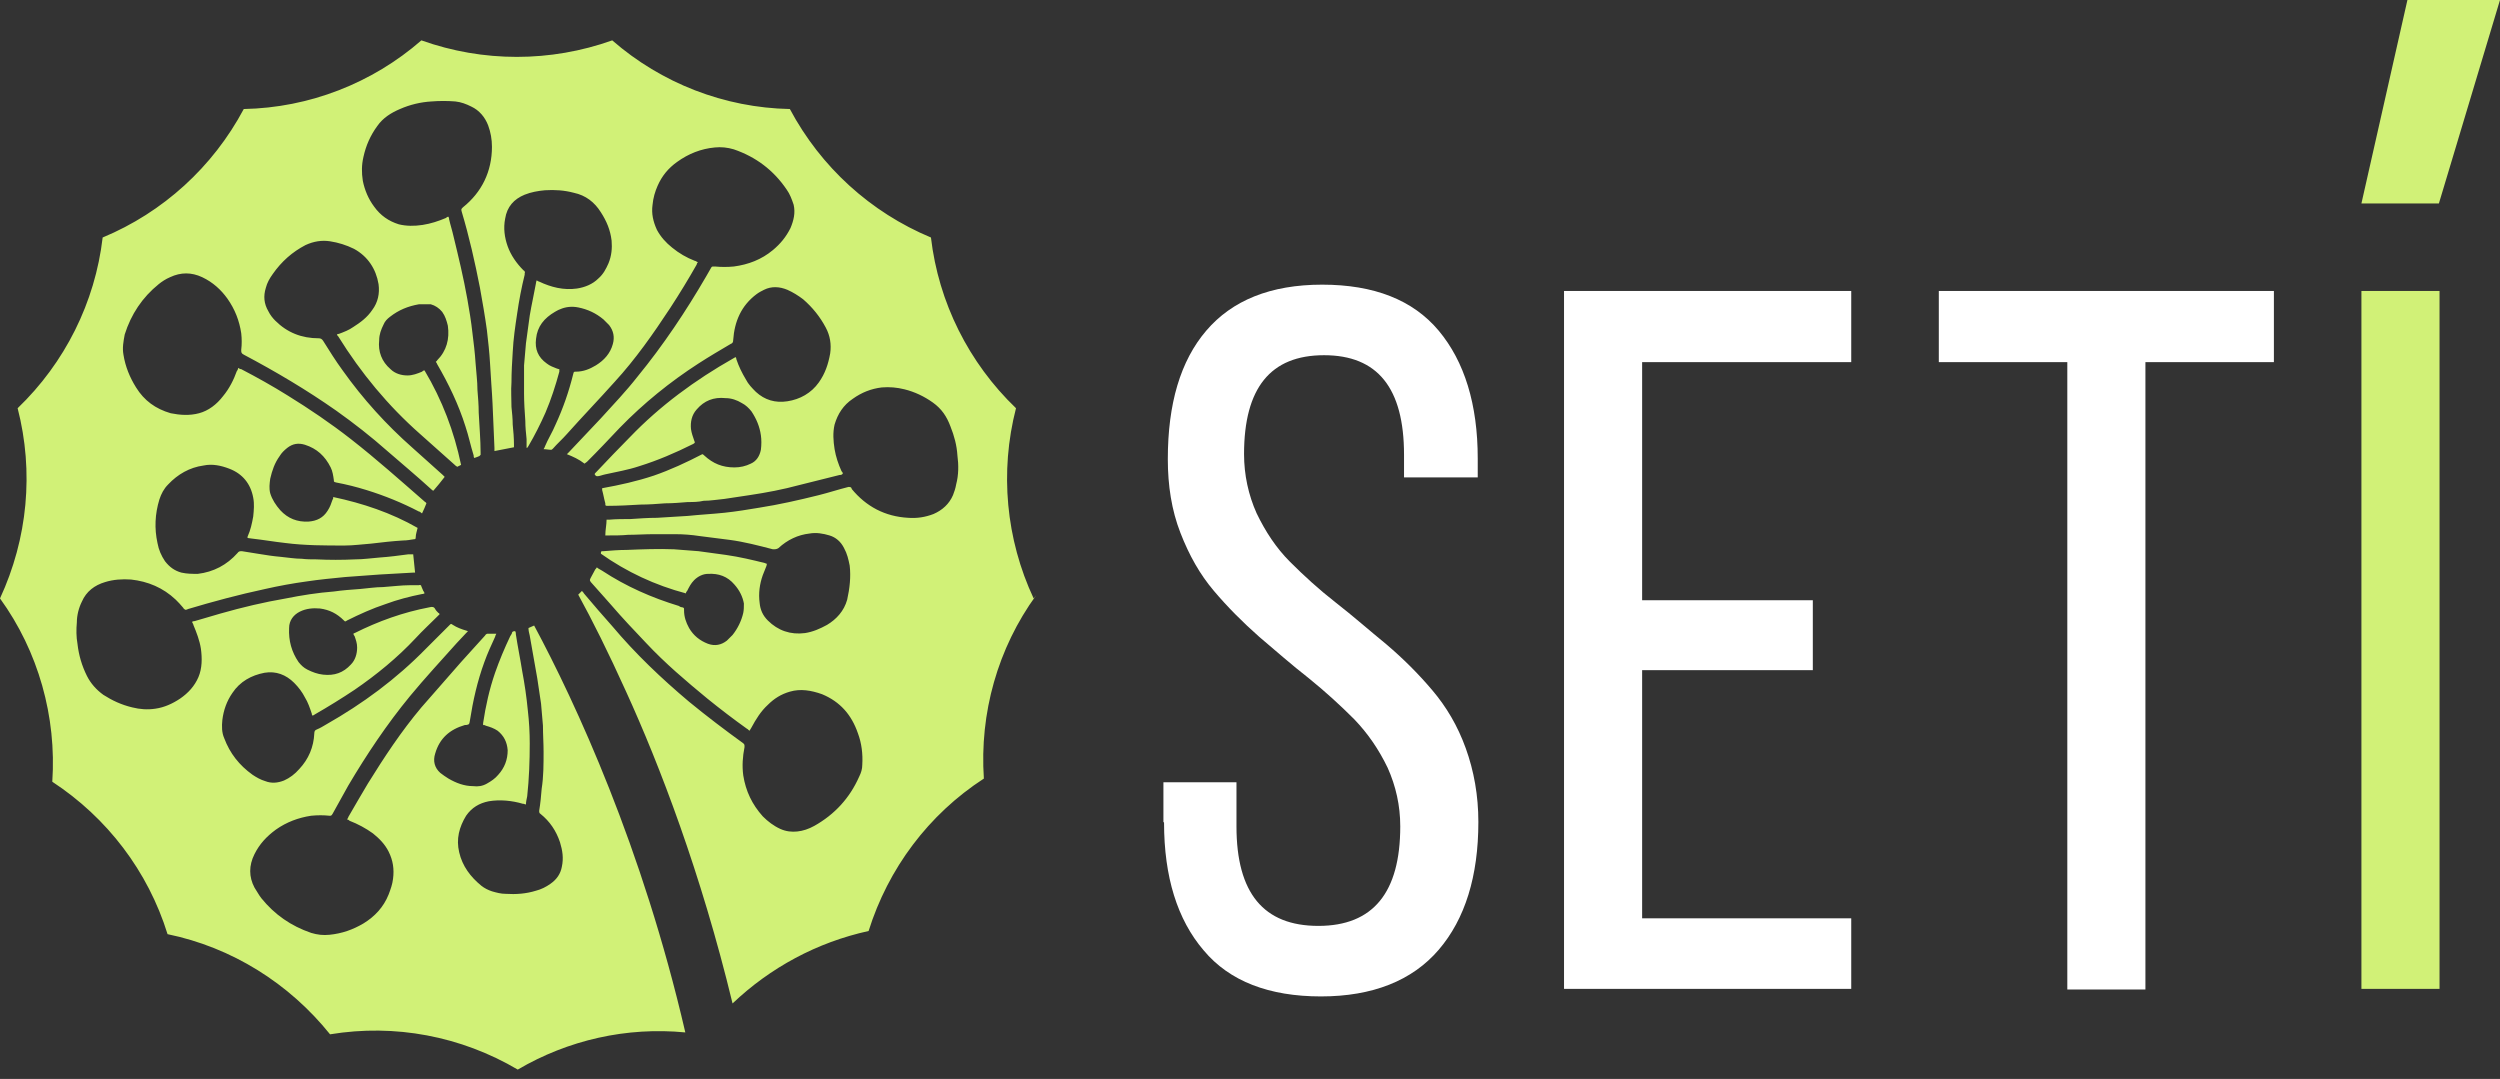
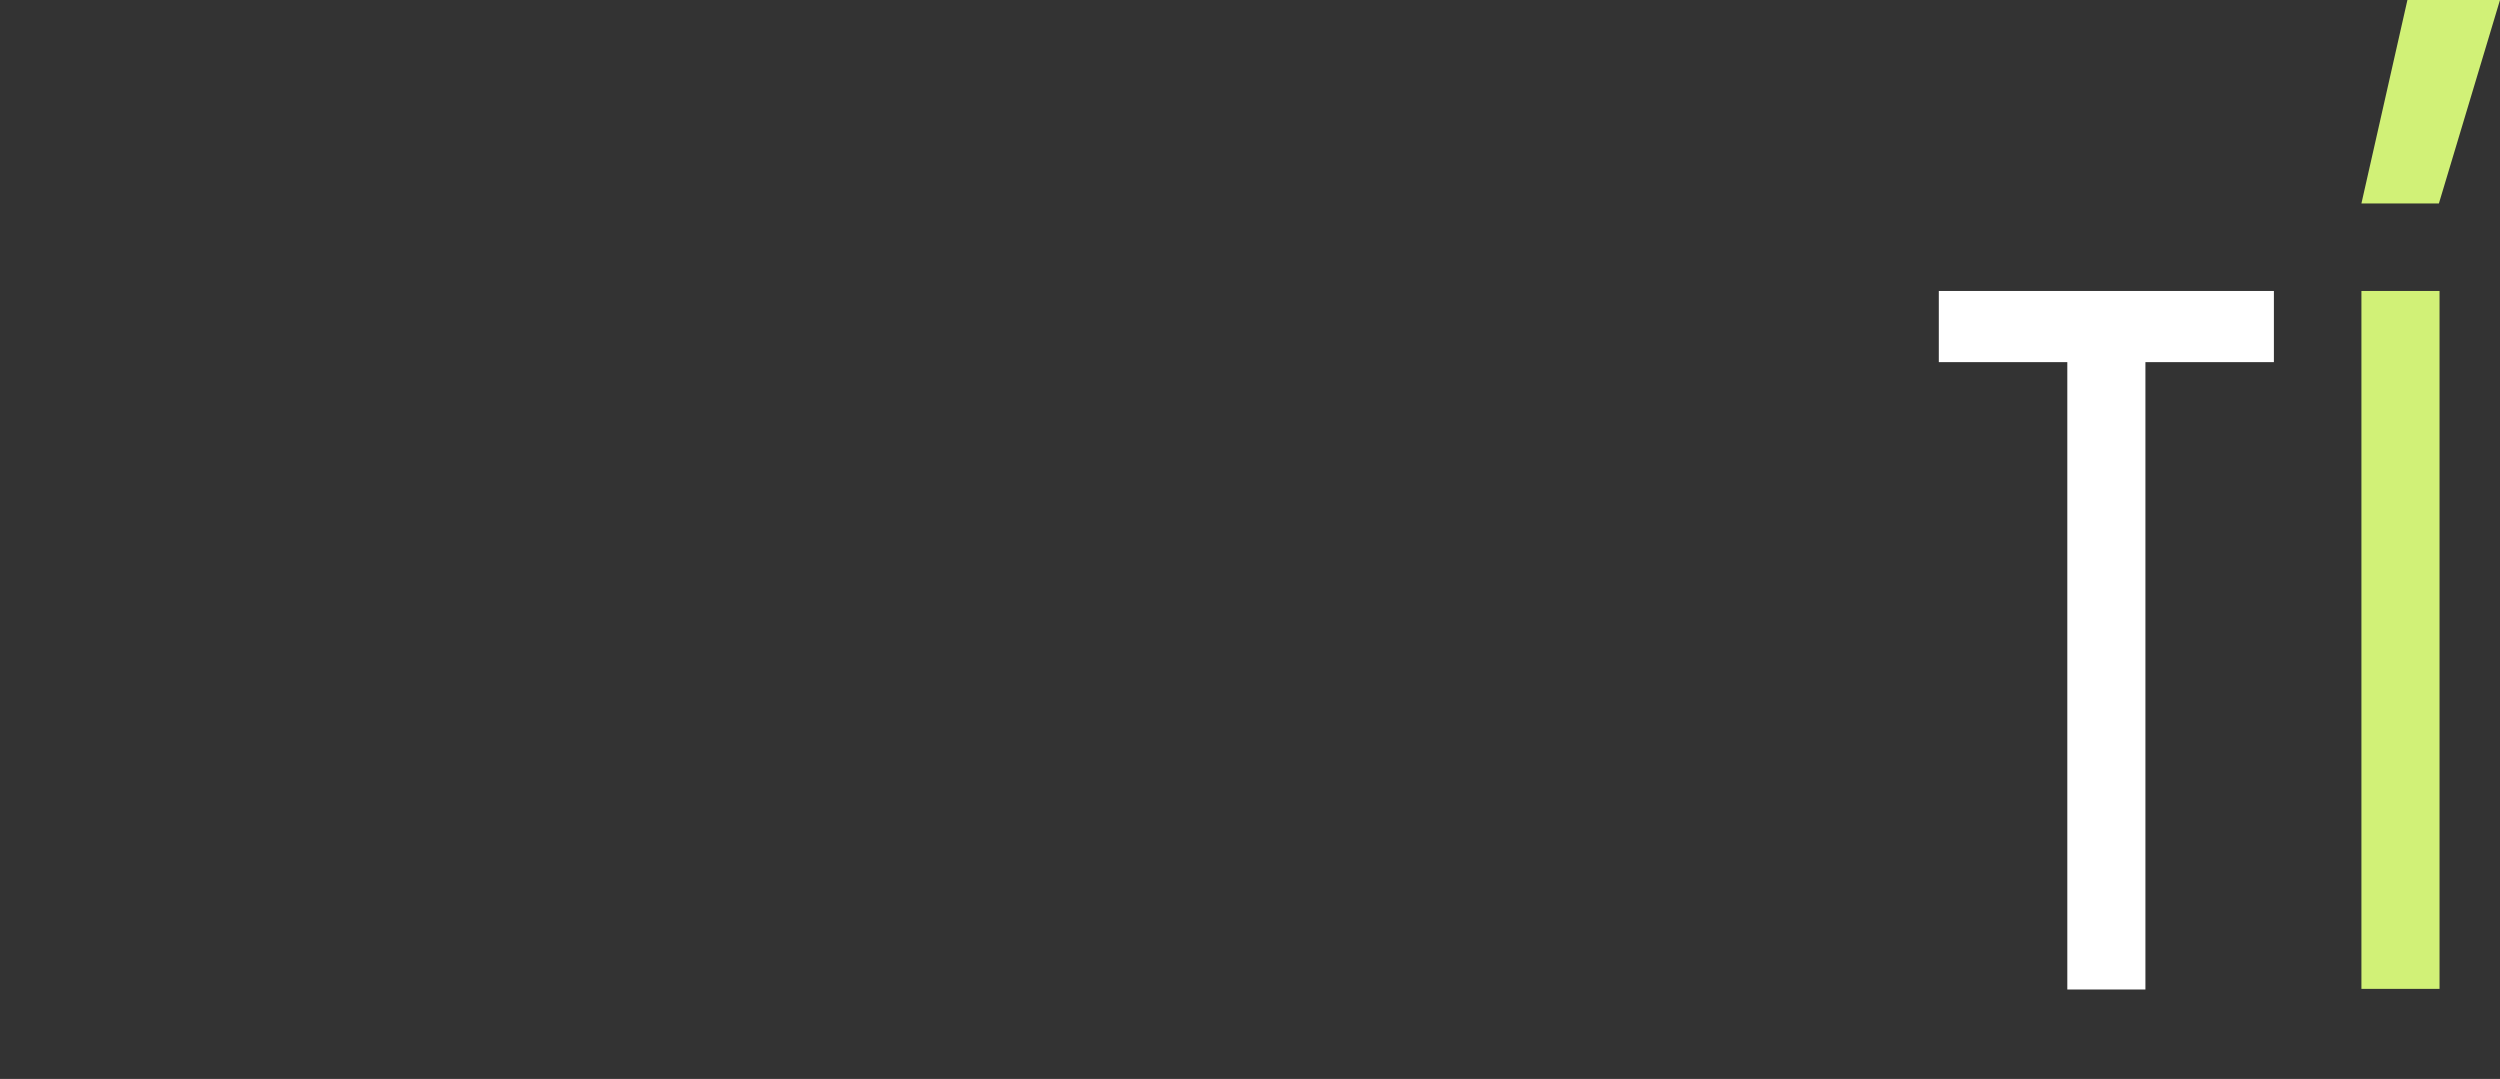
<svg xmlns="http://www.w3.org/2000/svg" width="95" height="41" viewBox="0 0 95 41" fill="none">
  <rect x="0" y="0" width="95" height="41" fill="#333333" stroke="none" />
-   <path d="M39.278 22.74C38.225 20.491 37.985 17.929 38.608 15.512C36.812 13.789 35.664 11.491 35.376 9.025C33.079 8.068 31.188 6.345 30.015 4.143C27.526 4.095 25.132 3.161 23.265 1.534C20.919 2.371 18.358 2.371 16.013 1.534C14.146 3.161 11.752 4.095 9.263 4.143C8.09 6.345 6.199 8.068 3.901 9.025C3.614 11.491 2.465 13.789 0.67 15.512C1.293 17.929 1.053 20.466 3.7079e-06 22.74C1.46 24.751 2.154 27.24 1.987 29.706C4.069 31.07 5.625 33.104 6.367 35.498C8.808 36.001 10.986 37.365 12.542 39.304C15.008 38.897 17.521 39.375 19.675 40.644C21.59 39.519 23.816 39.016 26.042 39.232C24.414 32.195 21.877 26.714 20.297 23.77C20.225 23.794 20.154 23.841 20.082 23.865C20.082 23.961 20.106 24.057 20.13 24.153C20.225 24.703 20.321 25.254 20.417 25.78C20.465 26.091 20.513 26.426 20.56 26.738C20.584 27.001 20.608 27.288 20.632 27.575C20.632 27.91 20.656 28.245 20.656 28.557C20.656 29.035 20.656 29.514 20.584 29.969C20.561 30.256 20.537 30.519 20.489 30.807C20.489 30.855 20.489 30.902 20.537 30.926C20.895 31.213 21.135 31.573 21.279 32.003C21.374 32.315 21.422 32.602 21.35 32.937C21.302 33.2 21.159 33.416 20.919 33.583C20.752 33.703 20.561 33.798 20.369 33.846C19.986 33.966 19.603 33.99 19.22 33.966C19.029 33.966 18.861 33.918 18.694 33.87C18.55 33.822 18.406 33.751 18.287 33.655C17.88 33.32 17.569 32.913 17.449 32.386C17.329 31.884 17.449 31.429 17.712 30.998C17.928 30.687 18.215 30.519 18.574 30.448C19.005 30.376 19.459 30.424 19.866 30.543C19.89 30.543 19.914 30.543 19.962 30.567C19.962 30.567 19.962 30.567 19.986 30.567C19.986 30.471 20.01 30.376 20.034 30.256C20.106 29.586 20.13 28.916 20.13 28.245C20.13 27.839 20.106 27.408 20.058 27.001C20.01 26.498 19.938 25.996 19.842 25.493C19.771 25.038 19.675 24.583 19.603 24.105C19.603 24.057 19.603 24.033 19.579 23.985C19.531 23.985 19.483 23.985 19.459 24.033C19.459 24.081 19.412 24.129 19.388 24.177C19.172 24.631 18.981 25.086 18.813 25.565C18.598 26.187 18.454 26.833 18.358 27.48C18.358 27.48 18.358 27.503 18.358 27.527C18.358 27.527 18.358 27.527 18.358 27.551C18.382 27.551 18.43 27.551 18.454 27.575C18.622 27.623 18.765 27.671 18.909 27.767C19.148 27.958 19.268 28.198 19.292 28.509C19.292 28.868 19.172 29.179 18.933 29.442C18.813 29.586 18.67 29.682 18.502 29.777C18.334 29.873 18.167 29.897 17.975 29.873C17.64 29.873 17.329 29.753 17.042 29.586C16.922 29.514 16.826 29.442 16.731 29.37C16.515 29.179 16.444 28.916 16.539 28.628C16.707 28.054 17.09 27.719 17.664 27.551C17.664 27.551 17.688 27.551 17.712 27.551C17.832 27.527 17.832 27.527 17.856 27.384C17.975 26.618 18.143 25.876 18.406 25.158C18.526 24.823 18.67 24.512 18.813 24.2C18.813 24.177 18.837 24.129 18.861 24.081C18.741 24.081 18.622 24.081 18.526 24.081C18.502 24.081 18.454 24.105 18.43 24.153C18.119 24.488 17.832 24.823 17.521 25.158C17.018 25.732 16.515 26.307 16.013 26.881C15.247 27.791 14.601 28.772 13.978 29.777C13.715 30.208 13.476 30.639 13.236 31.046C13.236 31.07 13.212 31.094 13.188 31.142C13.236 31.142 13.26 31.166 13.284 31.19C13.595 31.309 13.906 31.477 14.17 31.668C14.409 31.86 14.624 32.075 14.768 32.362C14.936 32.697 14.983 33.033 14.936 33.392C14.912 33.607 14.84 33.798 14.768 33.99C14.577 34.469 14.242 34.828 13.811 35.091C13.404 35.33 12.997 35.474 12.518 35.522C12.279 35.546 12.063 35.522 11.824 35.45C11.058 35.187 10.436 34.756 9.933 34.134C9.837 34.014 9.766 33.87 9.67 33.727C9.454 33.32 9.454 32.889 9.67 32.458C9.861 32.075 10.125 31.788 10.484 31.525C10.891 31.237 11.345 31.07 11.824 30.998C12.063 30.974 12.303 30.974 12.518 30.998C12.59 30.998 12.59 30.998 12.638 30.926C12.829 30.567 13.045 30.208 13.236 29.849C13.93 28.676 14.696 27.527 15.582 26.45C16.156 25.756 16.755 25.11 17.353 24.44C17.473 24.32 17.593 24.177 17.712 24.057C17.712 24.057 17.76 24.009 17.784 23.985C17.76 23.985 17.736 23.961 17.712 23.961C17.545 23.913 17.353 23.841 17.209 23.746C17.138 23.698 17.138 23.698 17.09 23.746C16.779 24.057 16.491 24.344 16.18 24.655C15.055 25.804 13.787 26.738 12.399 27.527C12.279 27.599 12.159 27.671 12.04 27.719C11.968 27.743 11.944 27.791 11.944 27.863C11.92 28.389 11.728 28.844 11.369 29.227C11.202 29.418 11.01 29.562 10.795 29.658C10.556 29.753 10.316 29.777 10.077 29.682C9.909 29.634 9.742 29.538 9.598 29.442C9.095 29.083 8.736 28.628 8.521 28.054C8.425 27.839 8.425 27.599 8.449 27.36C8.497 26.977 8.617 26.642 8.832 26.331C9.119 25.9 9.55 25.66 10.053 25.565C10.484 25.493 10.867 25.637 11.178 25.948C11.345 26.115 11.489 26.307 11.585 26.498C11.704 26.69 11.776 26.905 11.848 27.12C11.848 27.12 11.848 27.168 11.872 27.192C11.896 27.192 11.944 27.168 11.968 27.145C12.47 26.857 12.973 26.546 13.476 26.211C14.313 25.637 15.103 24.99 15.797 24.248C16.061 23.961 16.348 23.698 16.635 23.411C16.635 23.411 16.683 23.363 16.707 23.339C16.707 23.339 16.683 23.291 16.659 23.291C16.611 23.243 16.563 23.195 16.539 23.147C16.491 23.052 16.42 23.052 16.324 23.076C15.319 23.267 14.385 23.602 13.476 24.057C13.476 24.057 13.452 24.057 13.428 24.081C13.428 24.105 13.452 24.153 13.476 24.177C13.524 24.32 13.571 24.44 13.571 24.607C13.571 24.847 13.499 25.086 13.332 25.254C13.045 25.565 12.71 25.684 12.279 25.637C12.063 25.613 11.872 25.541 11.68 25.445C11.537 25.373 11.441 25.277 11.345 25.158C11.082 24.775 10.962 24.344 10.986 23.865C10.986 23.578 11.154 23.363 11.393 23.243C11.633 23.123 11.896 23.099 12.159 23.123C12.518 23.171 12.805 23.315 13.069 23.578C13.117 23.626 13.117 23.626 13.188 23.578C13.667 23.339 14.146 23.123 14.648 22.956C15.103 22.788 15.558 22.669 16.037 22.573C16.061 22.573 16.084 22.573 16.132 22.549C16.132 22.525 16.108 22.477 16.084 22.453C16.061 22.405 16.037 22.334 16.013 22.286C16.013 22.238 15.965 22.214 15.917 22.238C15.797 22.238 15.702 22.238 15.582 22.238C15.247 22.238 14.912 22.286 14.553 22.309C14.265 22.309 13.978 22.357 13.691 22.381C13.356 22.405 13.021 22.429 12.686 22.477C12.063 22.525 11.465 22.621 10.867 22.74C10.029 22.884 9.215 23.076 8.377 23.315C8.042 23.411 7.731 23.506 7.396 23.602C7.372 23.602 7.348 23.602 7.3 23.626C7.3 23.674 7.348 23.698 7.348 23.746C7.468 24.033 7.588 24.344 7.635 24.655C7.683 25.014 7.683 25.397 7.54 25.732C7.396 26.067 7.157 26.331 6.846 26.546C6.558 26.738 6.247 26.881 5.912 26.929C5.601 26.977 5.314 26.953 5.026 26.881C4.62 26.785 4.26 26.618 3.925 26.402C3.662 26.211 3.447 25.972 3.303 25.684C3.112 25.302 2.992 24.895 2.944 24.464C2.896 24.2 2.896 23.913 2.92 23.65C2.92 23.387 2.992 23.099 3.112 22.86C3.279 22.477 3.59 22.238 3.997 22.118C4.308 22.022 4.643 21.998 4.979 22.022C5.625 22.094 6.199 22.334 6.678 22.788C6.774 22.884 6.869 22.98 6.965 23.099C6.965 23.123 7.013 23.147 7.037 23.171C7.061 23.171 7.109 23.171 7.133 23.147C8.09 22.86 9.071 22.597 10.077 22.381C10.603 22.262 11.13 22.166 11.656 22.094C12.135 22.022 12.638 21.974 13.117 21.927C13.547 21.903 14.002 21.855 14.433 21.831C14.864 21.807 15.271 21.783 15.702 21.759C15.726 21.759 15.749 21.759 15.773 21.759C15.749 21.52 15.726 21.304 15.702 21.065C15.63 21.065 15.582 21.065 15.51 21.065C15.151 21.113 14.792 21.161 14.433 21.185C14.122 21.209 13.811 21.256 13.499 21.256C12.997 21.28 12.518 21.28 12.015 21.256C11.824 21.256 11.656 21.256 11.465 21.233C11.202 21.233 10.938 21.185 10.675 21.161C10.388 21.137 10.077 21.089 9.79 21.041C9.598 21.017 9.383 20.969 9.191 20.945C9.119 20.945 9.071 20.945 9.024 21.017C8.617 21.472 8.114 21.735 7.516 21.807C7.3 21.807 7.109 21.807 6.893 21.759C6.63 21.687 6.439 21.544 6.271 21.328C6.127 21.113 6.032 20.897 5.984 20.634C5.864 20.084 5.888 19.533 6.056 18.983C6.127 18.767 6.223 18.576 6.391 18.408C6.75 18.025 7.205 17.762 7.731 17.69C8.066 17.618 8.401 17.69 8.712 17.81C9.215 18.001 9.526 18.384 9.622 18.911C9.67 19.15 9.646 19.389 9.622 19.629C9.574 19.892 9.526 20.131 9.407 20.395C9.407 20.395 9.407 20.419 9.407 20.443C9.454 20.443 9.526 20.466 9.574 20.466C10.005 20.514 10.412 20.586 10.843 20.634C11.585 20.73 12.351 20.73 13.093 20.73C13.428 20.73 13.763 20.682 14.098 20.658C14.505 20.61 14.912 20.562 15.319 20.538C15.462 20.538 15.582 20.514 15.726 20.491C15.773 20.491 15.797 20.491 15.797 20.419C15.797 20.299 15.845 20.179 15.869 20.06C14.864 19.485 13.787 19.126 12.662 18.887C12.662 18.935 12.662 18.959 12.638 18.983C12.59 19.126 12.542 19.27 12.446 19.413C12.279 19.677 12.04 19.796 11.728 19.82C11.297 19.844 10.938 19.701 10.651 19.389C10.484 19.198 10.34 18.983 10.268 18.743C10.22 18.552 10.244 18.384 10.268 18.193C10.34 17.881 10.436 17.594 10.627 17.331C10.699 17.211 10.795 17.116 10.915 17.02C11.13 16.852 11.345 16.828 11.585 16.9C12.04 17.044 12.351 17.331 12.566 17.762C12.638 17.905 12.662 18.073 12.686 18.241C12.686 18.312 12.686 18.312 12.781 18.336C13.164 18.408 13.547 18.504 13.93 18.623C14.624 18.839 15.271 19.102 15.917 19.437C15.965 19.437 15.989 19.485 16.037 19.509C16.108 19.366 16.156 19.246 16.204 19.126C16.204 19.126 16.18 19.078 16.156 19.078C15.223 18.265 14.313 17.451 13.332 16.685C12.566 16.086 11.752 15.536 10.938 15.033C10.364 14.674 9.766 14.339 9.167 14.028C9.119 14.028 9.095 14.004 9.048 13.98C9.048 14.028 9.024 14.076 9 14.1C8.88 14.435 8.712 14.77 8.473 15.057C8.234 15.368 7.923 15.608 7.564 15.703C7.205 15.799 6.846 15.775 6.486 15.703C5.912 15.536 5.481 15.225 5.17 14.722C4.931 14.339 4.763 13.932 4.691 13.477C4.643 13.214 4.691 12.975 4.739 12.711C4.979 11.946 5.409 11.299 6.032 10.797C6.151 10.701 6.295 10.605 6.463 10.533C6.869 10.342 7.276 10.342 7.683 10.533C8.09 10.725 8.401 11.012 8.641 11.347C8.928 11.754 9.095 12.185 9.167 12.664C9.191 12.879 9.191 13.095 9.167 13.286C9.167 13.286 9.167 13.286 9.167 13.31C9.167 13.382 9.167 13.43 9.263 13.477C10.484 14.124 11.656 14.818 12.781 15.608C13.452 16.086 14.098 16.589 14.72 17.14C15.271 17.618 15.845 18.097 16.396 18.6C16.396 18.6 16.444 18.647 16.468 18.647C16.611 18.48 16.755 18.312 16.898 18.121C16.898 18.121 16.851 18.073 16.826 18.049C16.444 17.714 16.061 17.355 15.678 17.02C14.672 16.134 13.787 15.153 13.021 14.076C12.758 13.717 12.518 13.334 12.279 12.951C12.231 12.879 12.183 12.855 12.111 12.855C11.465 12.855 10.915 12.64 10.46 12.185C10.364 12.089 10.268 11.97 10.197 11.826C10.029 11.539 10.005 11.251 10.101 10.94C10.149 10.749 10.244 10.581 10.364 10.414C10.699 9.935 11.106 9.576 11.609 9.313C11.92 9.169 12.231 9.121 12.542 9.169C12.853 9.217 13.164 9.313 13.452 9.456C13.978 9.743 14.289 10.222 14.385 10.797C14.433 11.156 14.361 11.491 14.146 11.778C13.954 12.065 13.691 12.257 13.428 12.424C13.26 12.544 13.069 12.616 12.877 12.688C12.877 12.688 12.829 12.688 12.805 12.711C12.805 12.735 12.829 12.759 12.853 12.783C13.715 14.171 14.744 15.416 15.965 16.493C16.396 16.876 16.851 17.283 17.281 17.666C17.305 17.69 17.329 17.714 17.377 17.738C17.425 17.714 17.473 17.69 17.521 17.666C17.257 16.398 16.803 15.201 16.132 14.076C16.084 14.076 16.061 14.1 16.037 14.124C15.869 14.195 15.678 14.267 15.486 14.267C15.247 14.267 15.008 14.195 14.84 14.028C14.505 13.741 14.361 13.358 14.409 12.927C14.409 12.711 14.481 12.52 14.577 12.329C14.624 12.209 14.72 12.113 14.816 12.041C15.151 11.778 15.51 11.634 15.917 11.563C16.061 11.563 16.228 11.563 16.372 11.563C16.539 11.611 16.683 11.706 16.803 11.85C16.922 12.017 16.97 12.185 17.018 12.376C17.09 12.879 16.97 13.334 16.611 13.693C16.611 13.693 16.611 13.717 16.563 13.741C16.563 13.765 16.611 13.812 16.611 13.836C17.042 14.578 17.425 15.368 17.688 16.206C17.808 16.565 17.88 16.924 17.999 17.307C17.999 17.331 17.999 17.379 18.023 17.403C18.095 17.379 18.167 17.355 18.215 17.331C18.215 17.331 18.239 17.307 18.263 17.283C18.263 17.283 18.263 17.235 18.263 17.211C18.263 16.709 18.215 16.182 18.191 15.68C18.191 15.392 18.167 15.105 18.143 14.818C18.143 14.483 18.095 14.148 18.071 13.789C18.047 13.406 17.999 13.023 17.951 12.64C17.904 12.209 17.832 11.778 17.76 11.371C17.616 10.557 17.425 9.767 17.233 8.978C17.186 8.762 17.114 8.547 17.066 8.331C17.066 8.307 17.066 8.283 17.042 8.236C16.994 8.236 16.97 8.26 16.946 8.283C16.659 8.403 16.372 8.499 16.061 8.547C15.749 8.595 15.438 8.595 15.151 8.523C14.768 8.403 14.457 8.188 14.218 7.853C14.002 7.565 13.859 7.23 13.787 6.871C13.739 6.56 13.739 6.273 13.811 5.962C13.906 5.531 14.074 5.148 14.337 4.789C14.553 4.478 14.864 4.286 15.199 4.143C15.582 3.975 15.989 3.879 16.396 3.855C16.707 3.831 16.994 3.831 17.305 3.855C17.521 3.879 17.712 3.951 17.904 4.047C18.215 4.191 18.43 4.454 18.55 4.765C18.646 5.028 18.694 5.292 18.694 5.579C18.694 6.512 18.311 7.302 17.593 7.877C17.521 7.948 17.521 7.948 17.545 8.044C17.832 9.002 18.047 9.959 18.239 10.94C18.334 11.467 18.43 12.017 18.502 12.544C18.55 12.975 18.598 13.382 18.622 13.812C18.646 14.315 18.694 14.842 18.717 15.344C18.741 15.895 18.765 16.445 18.789 17.02C18.789 17.068 18.789 17.092 18.789 17.14C19.052 17.092 19.292 17.044 19.531 16.996C19.531 16.972 19.531 16.924 19.531 16.9C19.531 16.637 19.507 16.374 19.483 16.134C19.483 15.919 19.459 15.68 19.436 15.464C19.436 15.153 19.412 14.842 19.436 14.531C19.436 14.148 19.459 13.765 19.483 13.382C19.507 12.879 19.579 12.4 19.651 11.922C19.723 11.419 19.819 10.916 19.938 10.438C19.938 10.438 19.938 10.414 19.938 10.39C19.962 10.342 19.938 10.294 19.89 10.27C19.627 10.007 19.412 9.696 19.292 9.361C19.172 9.025 19.124 8.666 19.196 8.307C19.268 7.853 19.531 7.565 19.938 7.398C20.177 7.302 20.441 7.254 20.704 7.23C21.087 7.206 21.446 7.23 21.805 7.326C22.26 7.422 22.595 7.685 22.834 8.068C23.05 8.403 23.193 8.738 23.241 9.145C23.265 9.432 23.241 9.72 23.122 10.007C23.026 10.222 22.93 10.414 22.739 10.581C22.523 10.797 22.236 10.916 21.925 10.964C21.422 11.036 20.943 10.916 20.489 10.701C20.465 10.701 20.441 10.677 20.393 10.653C20.393 10.677 20.369 10.701 20.369 10.749C20.297 11.156 20.201 11.563 20.13 11.993C20.082 12.352 20.034 12.688 19.986 13.047C19.962 13.31 19.938 13.597 19.914 13.884C19.914 14.243 19.914 14.602 19.914 14.961C19.914 15.296 19.938 15.655 19.962 15.991C19.962 16.23 19.986 16.445 20.01 16.685C20.01 16.78 20.01 16.876 20.01 16.972C20.01 16.972 20.01 16.996 20.01 17.02C20.058 17.02 20.058 16.972 20.082 16.948C20.321 16.541 20.537 16.11 20.728 15.68C20.943 15.177 21.111 14.65 21.255 14.124C21.255 14.1 21.255 14.076 21.255 14.028C21.207 14.028 21.183 14.004 21.159 14.004C21.039 13.956 20.895 13.908 20.776 13.812C20.441 13.573 20.321 13.262 20.369 12.879C20.417 12.4 20.68 12.089 21.087 11.85C21.135 11.826 21.207 11.778 21.279 11.754C21.494 11.658 21.733 11.634 21.973 11.682C22.332 11.754 22.643 11.898 22.93 12.137C23.002 12.209 23.074 12.281 23.145 12.352C23.313 12.568 23.361 12.807 23.289 13.07C23.193 13.43 22.954 13.693 22.643 13.884C22.404 14.028 22.164 14.124 21.877 14.124C21.805 14.124 21.805 14.124 21.781 14.219C21.614 14.89 21.398 15.512 21.111 16.134C20.991 16.422 20.824 16.685 20.704 16.972C20.704 16.996 20.68 17.02 20.656 17.068C20.752 17.068 20.848 17.092 20.943 17.092C20.967 17.092 20.991 17.068 21.015 17.044C21.183 16.852 21.374 16.685 21.542 16.493C22.14 15.823 22.762 15.177 23.361 14.507C24.151 13.645 24.821 12.688 25.467 11.706C25.826 11.156 26.161 10.605 26.473 10.055C26.473 10.031 26.496 9.983 26.52 9.959C26.473 9.959 26.448 9.911 26.401 9.911C26.09 9.791 25.802 9.624 25.539 9.408C25.3 9.217 25.108 9.002 24.965 8.738C24.821 8.427 24.749 8.116 24.797 7.781C24.821 7.518 24.893 7.278 24.988 7.063C25.156 6.68 25.395 6.393 25.73 6.153C26.161 5.842 26.64 5.651 27.167 5.603C27.406 5.579 27.645 5.603 27.885 5.675C28.722 5.962 29.393 6.464 29.895 7.206C30.015 7.374 30.087 7.565 30.159 7.781C30.23 8.092 30.159 8.379 30.039 8.666C29.871 9.002 29.656 9.265 29.369 9.504C28.938 9.863 28.435 10.055 27.885 10.127C27.645 10.15 27.406 10.15 27.167 10.127L27.119 10.127C27.071 10.127 27.047 10.127 27.023 10.174C26.951 10.294 26.903 10.39 26.831 10.509C26.066 11.826 25.204 13.118 24.223 14.315C23.792 14.866 23.313 15.368 22.834 15.895C22.427 16.326 22.02 16.757 21.614 17.187C21.614 17.187 21.566 17.235 21.542 17.259C21.781 17.355 21.997 17.451 22.212 17.618C22.236 17.594 22.284 17.57 22.308 17.546C22.739 17.116 23.145 16.685 23.552 16.254C24.462 15.32 25.467 14.507 26.544 13.812C26.951 13.549 27.358 13.31 27.765 13.07C27.837 13.047 27.861 12.999 27.861 12.927C27.909 12.209 28.172 11.611 28.746 11.18C28.842 11.108 28.938 11.06 29.034 11.012C29.321 10.868 29.632 10.892 29.919 11.012C30.135 11.108 30.326 11.227 30.517 11.371C30.877 11.682 31.164 12.041 31.379 12.448C31.547 12.759 31.595 13.094 31.547 13.43C31.475 13.836 31.355 14.195 31.116 14.531C30.829 14.938 30.398 15.177 29.919 15.249C29.464 15.32 29.058 15.201 28.722 14.89C28.579 14.746 28.435 14.602 28.339 14.411C28.196 14.171 28.076 13.932 27.98 13.645C27.98 13.645 27.98 13.597 27.956 13.573C27.933 13.573 27.909 13.597 27.861 13.621C26.425 14.435 25.084 15.416 23.935 16.613C23.505 17.044 23.098 17.475 22.667 17.929C22.667 17.929 22.643 17.953 22.619 17.977C22.619 17.977 22.571 18.025 22.619 18.049C22.619 18.073 22.667 18.097 22.691 18.097C22.786 18.097 22.882 18.049 23.002 18.025C23.433 17.929 23.863 17.858 24.294 17.714C24.988 17.498 25.659 17.211 26.329 16.876C26.329 16.876 26.377 16.852 26.401 16.828C26.401 16.804 26.401 16.78 26.377 16.733C26.329 16.589 26.281 16.469 26.257 16.302C26.233 16.038 26.281 15.775 26.473 15.56C26.76 15.225 27.119 15.081 27.573 15.129C27.789 15.129 28.004 15.201 28.196 15.32C28.339 15.392 28.459 15.512 28.555 15.632C28.746 15.919 28.866 16.206 28.914 16.541C28.938 16.709 28.938 16.9 28.914 17.092C28.866 17.331 28.746 17.523 28.531 17.618C28.339 17.714 28.124 17.762 27.909 17.762C27.454 17.762 27.095 17.618 26.76 17.307C26.76 17.307 26.712 17.259 26.688 17.259C26.09 17.57 25.467 17.858 24.845 18.073C24.199 18.288 23.552 18.432 22.882 18.552C22.882 18.576 22.882 18.6 22.882 18.623C22.93 18.791 22.954 18.959 23.002 19.126C23.002 19.222 23.002 19.222 23.098 19.222C23.505 19.222 23.935 19.198 24.342 19.174C24.653 19.174 24.965 19.15 25.276 19.126C25.563 19.126 25.85 19.102 26.137 19.078C26.329 19.078 26.544 19.078 26.736 19.03C26.999 19.03 27.262 18.983 27.526 18.959C27.837 18.911 28.172 18.863 28.483 18.815C29.129 18.719 29.752 18.6 30.374 18.432C30.877 18.312 31.403 18.169 31.906 18.049C31.954 18.049 31.978 18.049 32.026 18.001C32.026 17.953 32.002 17.929 31.978 17.905C31.858 17.642 31.762 17.355 31.714 17.068C31.666 16.757 31.642 16.445 31.714 16.134C31.834 15.727 32.049 15.392 32.408 15.153C32.743 14.914 33.103 14.77 33.51 14.722C33.797 14.698 34.084 14.722 34.371 14.794C34.754 14.89 35.113 15.057 35.448 15.296C35.783 15.536 35.975 15.823 36.118 16.206C36.262 16.565 36.358 16.924 36.382 17.307C36.43 17.666 36.43 18.049 36.334 18.408C36.31 18.552 36.262 18.695 36.214 18.815C36.071 19.15 35.807 19.389 35.472 19.533C35.161 19.653 34.85 19.701 34.515 19.677C33.629 19.629 32.911 19.246 32.361 18.576C32.361 18.576 32.361 18.576 32.361 18.552C32.337 18.504 32.289 18.504 32.241 18.504C31.858 18.6 31.499 18.719 31.116 18.815C30.35 19.006 29.608 19.174 28.842 19.294C28.411 19.366 27.98 19.437 27.526 19.485C27.071 19.533 26.592 19.557 26.137 19.605C25.754 19.629 25.348 19.653 24.965 19.677C24.63 19.677 24.294 19.701 23.959 19.724C23.696 19.724 23.409 19.724 23.145 19.748C23.122 19.748 23.074 19.748 23.05 19.748C23.05 19.94 23.002 20.131 23.002 20.347C23.05 20.347 23.074 20.347 23.098 20.347C23.361 20.347 23.624 20.347 23.863 20.323C24.175 20.323 24.51 20.299 24.821 20.299C25.108 20.299 25.371 20.299 25.659 20.299C25.97 20.299 26.281 20.323 26.592 20.371C26.975 20.419 27.334 20.466 27.717 20.514C28.268 20.586 28.818 20.73 29.369 20.873C29.464 20.873 29.512 20.873 29.584 20.826C29.919 20.514 30.326 20.323 30.757 20.275C31.02 20.227 31.284 20.275 31.523 20.347C31.762 20.419 31.954 20.586 32.073 20.826C32.193 21.041 32.241 21.256 32.289 21.496C32.337 21.927 32.289 22.357 32.193 22.788C32.073 23.219 31.786 23.53 31.427 23.746C31.164 23.889 30.901 24.009 30.589 24.057C30.039 24.129 29.56 23.961 29.177 23.578C28.986 23.387 28.89 23.171 28.866 22.908C28.818 22.549 28.866 22.19 28.986 21.855C29.034 21.735 29.081 21.615 29.129 21.496C29.129 21.472 29.129 21.448 29.153 21.424C29.129 21.424 29.105 21.424 29.081 21.4C28.603 21.28 28.1 21.161 27.597 21.089C27.238 21.041 26.903 20.993 26.544 20.945C26.233 20.921 25.922 20.897 25.611 20.873C25.012 20.849 24.414 20.873 23.816 20.897C23.528 20.897 23.217 20.921 22.93 20.945C22.834 20.945 22.834 20.945 22.834 21.041C23.816 21.735 24.893 22.238 26.066 22.549C26.066 22.501 26.09 22.477 26.113 22.453C26.185 22.309 26.257 22.166 26.377 22.046C26.52 21.903 26.712 21.807 26.903 21.807C27.31 21.783 27.645 21.903 27.909 22.214C28.1 22.429 28.22 22.669 28.268 22.932C28.268 23.052 28.268 23.171 28.244 23.291C28.172 23.602 28.028 23.889 27.837 24.129C27.765 24.2 27.693 24.272 27.621 24.344C27.406 24.512 27.167 24.559 26.903 24.464C26.592 24.344 26.353 24.153 26.185 23.865C26.066 23.65 25.994 23.434 25.994 23.195C25.994 23.195 25.994 23.195 25.994 23.171C25.994 23.099 25.994 23.099 25.922 23.076C25.874 23.076 25.826 23.052 25.802 23.028C24.773 22.716 23.792 22.286 22.882 21.687C22.81 21.639 22.739 21.615 22.691 21.568C22.691 21.568 22.691 21.568 22.667 21.568C22.667 21.591 22.643 21.615 22.619 21.639C22.571 21.735 22.499 21.855 22.451 21.951C22.404 22.046 22.404 22.046 22.451 22.118C22.715 22.405 22.954 22.692 23.217 22.98C23.648 23.482 24.103 23.961 24.558 24.44C25.276 25.206 26.066 25.876 26.879 26.546C27.382 26.953 27.885 27.336 28.387 27.695C28.411 27.695 28.435 27.743 28.483 27.767C28.507 27.719 28.531 27.695 28.555 27.647C28.722 27.336 28.914 27.025 29.177 26.785C29.416 26.546 29.68 26.379 30.015 26.283C30.422 26.163 30.829 26.235 31.236 26.379C31.93 26.666 32.361 27.168 32.6 27.863C32.743 28.245 32.791 28.652 32.767 29.059C32.767 29.227 32.72 29.37 32.648 29.514C32.289 30.328 31.714 30.95 30.948 31.381C30.733 31.501 30.517 31.573 30.302 31.596C30.087 31.62 29.871 31.596 29.656 31.501C29.393 31.381 29.177 31.213 28.986 31.022C28.579 30.567 28.339 30.065 28.244 29.466C28.196 29.107 28.22 28.748 28.292 28.389C28.292 28.293 28.292 28.293 28.244 28.245C27.55 27.743 26.855 27.216 26.185 26.666C25.132 25.78 24.151 24.847 23.265 23.794C22.906 23.387 22.547 22.98 22.188 22.549C22.188 22.525 22.14 22.501 22.116 22.453C22.068 22.501 22.02 22.549 21.973 22.597C22.499 23.554 23.122 24.799 23.792 26.283C25.06 29.059 26.64 33.176 27.837 38.131C29.273 36.767 31.044 35.809 33.007 35.378C33.749 33.009 35.281 30.95 37.387 29.586C37.219 27.097 37.914 24.631 39.374 22.621L39.278 22.74Z" fill="#D1F177" />
-   <path d="M44.21 31.234L44.21 29.726L46.986 29.726L46.986 31.402C46.986 33.939 48.016 35.184 50.098 35.184C52.18 35.184 53.21 33.915 53.21 31.402C53.21 30.612 53.042 29.87 52.731 29.176C52.396 28.482 51.989 27.883 51.462 27.333C50.936 26.806 50.361 26.28 49.739 25.777C49.093 25.274 48.471 24.724 47.848 24.197C47.226 23.647 46.651 23.072 46.125 22.45C45.598 21.828 45.191 21.11 44.856 20.248C44.521 19.386 44.377 18.453 44.377 17.448C44.377 15.341 44.856 13.714 45.838 12.565C46.819 11.416 48.279 10.817 50.242 10.817C52.204 10.817 53.688 11.392 54.67 12.565C55.651 13.738 56.154 15.365 56.154 17.424L56.154 18.142L53.353 18.142L53.353 17.28C53.353 14.743 52.348 13.498 50.313 13.498C48.279 13.498 47.274 14.743 47.274 17.256C47.274 18.046 47.441 18.812 47.752 19.506C48.087 20.2 48.494 20.822 49.021 21.349C49.547 21.875 50.122 22.402 50.768 22.905C51.414 23.407 52.037 23.958 52.683 24.485C53.329 25.035 53.904 25.609 54.43 26.232C54.957 26.854 55.388 27.572 55.699 28.434C56.01 29.296 56.178 30.229 56.178 31.234C56.178 33.293 55.675 34.92 54.67 36.093C53.664 37.266 52.157 37.864 50.194 37.864C48.231 37.864 46.723 37.29 45.742 36.117C44.736 34.944 44.234 33.317 44.234 31.258L44.21 31.234Z" fill="white" />
-   <path d="M59.433 37.601L59.433 11.057L70.347 11.057L70.347 13.761L62.401 13.761L62.401 22.809L68.887 22.809L68.887 25.466L62.401 25.466L62.401 34.896L70.347 34.896L70.347 37.577L59.433 37.577L59.433 37.601Z" fill="white" />
  <path d="M73.675 13.761L73.675 11.057L86.408 11.057L86.408 13.761L81.526 13.761L81.526 37.601L78.558 37.601L78.558 13.761L73.675 13.761Z" fill="white" />
  <path d="M89.734 37.601L89.734 11.057L92.702 11.057L92.702 37.577L89.734 37.577L89.734 37.601Z" fill="#D1F177" />
  <path d="M89.734 7.731L91.482 -3.05504e-07L95 -9.20695e-07L92.678 7.731L89.734 7.731Z" fill="#D1F177" />
</svg>